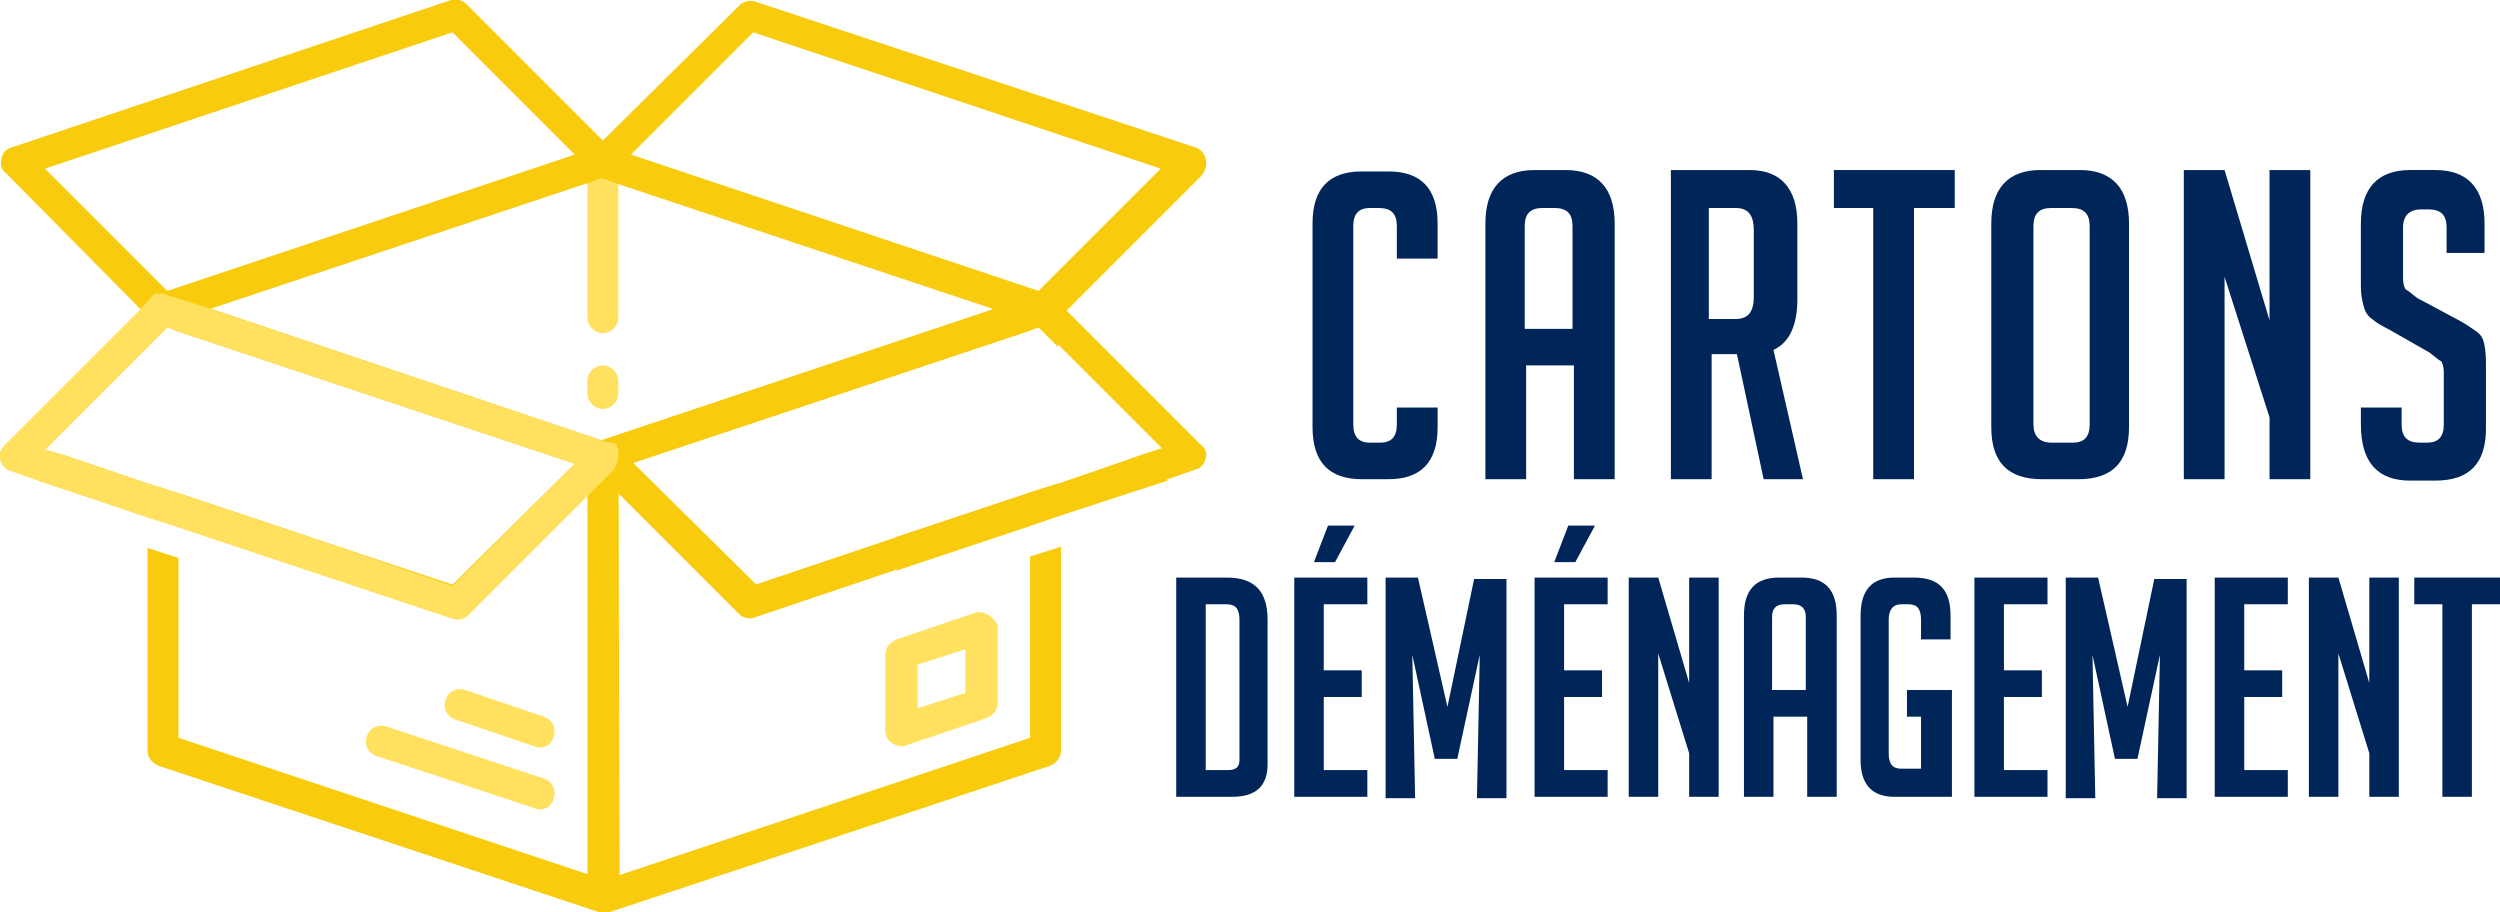
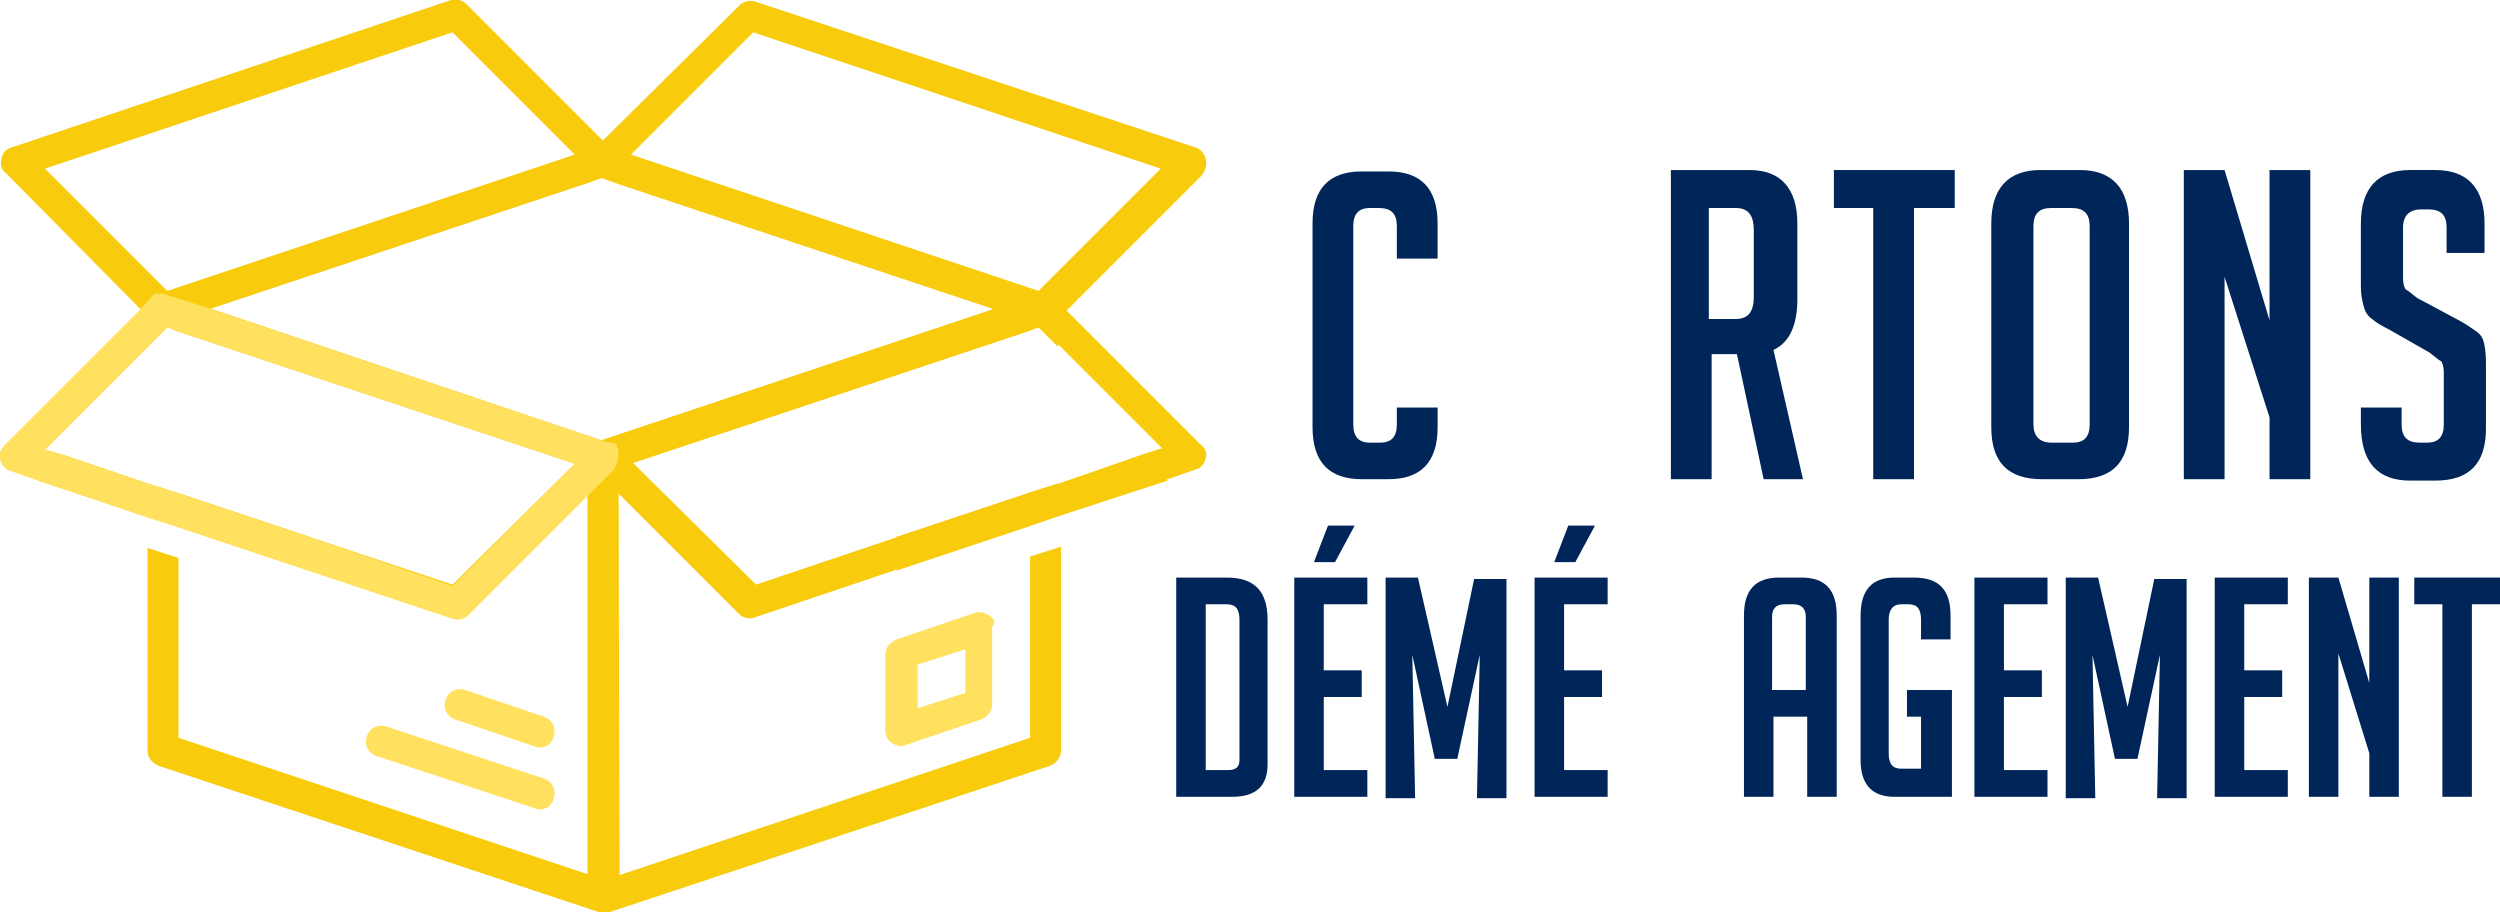
<svg xmlns="http://www.w3.org/2000/svg" version="1.1" id="Layer_1" x="0px" y="0px" width="177.9px" height="64.9px" viewBox="0 0 177.9 64.9" style="enable-background:new 0 0 177.9 64.9;" xml:space="preserve">
  <style type="text/css">
	.st0{fill:#002659;}
	.st1{fill:#FFE05F;}
	.st2{fill:#F9CB0D;}
</style>
  <g>
    <path class="st0" d="M102.3,29v1.4c0,2.5-1.2,3.7-3.5,3.7h-1.9c-2.3,0-3.5-1.2-3.5-3.7V15.9c0-2.5,1.2-3.7,3.5-3.7h1.9   c2.3,0,3.5,1.2,3.5,3.7v2.5h-2.9v-2.3c0-0.9-0.4-1.3-1.3-1.3h-0.6c-0.8,0-1.2,0.4-1.2,1.3v14.1c0,0.9,0.4,1.3,1.2,1.3h0.7   c0.8,0,1.2-0.4,1.2-1.3V29H102.3z" />
-     <path class="st0" d="M108.6,34.1h-2.9V15.9c0-2.5,1.2-3.8,3.5-3.8h2.2c2.3,0,3.5,1.3,3.5,3.8v18.2h-2.9v-8.1h-3.4V34.1z    M111.9,23.4v-7.3c0-0.9-0.4-1.3-1.3-1.3h-0.8c-0.9,0-1.3,0.4-1.3,1.3v7.3H111.9z" />
    <path class="st0" d="M118.7,12.1h5.8c2.2,0,3.4,1.3,3.4,3.8v5.4c0,1.9-0.6,3.1-1.7,3.6l2.1,9.2h-2.8l-1.9-8.9h-1.8v8.9h-2.9V12.1z    M121.6,22.7h1.9c0.9,0,1.3-0.5,1.3-1.6v-4.7c0-1.1-0.4-1.6-1.3-1.6h-1.9V22.7z" />
    <path class="st0" d="M136.2,14.8v19.3h-2.9V14.8h-2.8v-2.7h8.6v2.7H136.2z" />
    <path class="st0" d="M145.3,34.1c-2.4,0-3.6-1.2-3.6-3.7V15.9c0-2.5,1.2-3.8,3.5-3.8h2.8c2.3,0,3.5,1.3,3.5,3.8v14.5   c0,2.5-1.2,3.7-3.6,3.7H145.3z M146,31.5h1.5c0.8,0,1.2-0.4,1.2-1.3V16.1c0-0.9-0.4-1.3-1.3-1.3H146c-0.9,0-1.3,0.4-1.3,1.3v14.1   C144.7,31,145.1,31.5,146,31.5z" />
    <path class="st0" d="M161.5,22.8V12.1h2.9v22h-2.9v-4.4l-3.2-10v14.4h-2.9v-22h2.9L161.5,22.8z" />
    <path class="st0" d="M174.1,18.1v-1.9c0-0.9-0.4-1.3-1.3-1.3h-0.5c-0.8,0-1.3,0.4-1.3,1.3v3.6c0,0.4,0.1,0.7,0.2,0.8   c0.2,0.1,0.4,0.3,0.8,0.6l2.8,1.5c0.6,0.3,1,0.6,1.3,0.8c0.3,0.2,0.5,0.4,0.6,0.7c0.1,0.3,0.2,0.8,0.2,1.6v4.7   c0,2.5-1.2,3.7-3.6,3.7h-1.8c-2.3,0-3.5-1.3-3.5-4V29h2.9v1.2c0,0.9,0.4,1.3,1.3,1.3h0.5c0.8,0,1.2-0.4,1.2-1.3v-3.7   c0-0.4-0.1-0.7-0.2-0.8c-0.2-0.1-0.4-0.3-0.8-0.6l-2.8-1.6c-0.6-0.3-1.1-0.6-1.3-0.8c-0.3-0.2-0.5-0.5-0.6-0.9   c-0.1-0.4-0.2-0.8-0.2-1.4v-4.5c0-2.5,1.2-3.8,3.5-3.8h1.8c2.3,0,3.5,1.3,3.5,3.8v2.1H174.1z" />
    <path class="st0" d="M83.7,56.7V41.1h3.6c2,0,2.9,1,2.9,3v10.3c0,1.5-0.8,2.3-2.5,2.3H83.7z M85.8,54.8h1.6c0.5,0,0.8-0.2,0.8-0.7   v-10c0-0.8-0.3-1.1-0.9-1.1h-1.5V54.8z" />
    <path class="st0" d="M92.1,56.7V41.1h5.2V43h-3.1v4.7h2.7v1.9h-2.7v5.2h3.1v1.9H92.1z M95,40h-1.5l1-2.6h1.9L95,40z" />
    <path class="st0" d="M103,50.3l1.9-9.1h2.3v15.6h-2.1l0.2-10.2l-1.6,7.4h-1.6l-1.6-7.4l0.2,10.2h-2.1V41.1h2.3L103,50.3z" />
    <path class="st0" d="M109.2,56.7V41.1h5.2V43h-3.1v4.7h2.7v1.9h-2.7v5.2h3.1v1.9H109.2z M112.1,40h-1.5l1-2.6h1.9L112.1,40z" />
-     <path class="st0" d="M120.2,48.6v-7.5h2.1v15.6h-2.1v-3.1l-2.2-7.1v10.2h-2.1V41.1h2.1L120.2,48.6z" />
    <path class="st0" d="M126.2,56.7h-2.1V43.8c0-1.8,0.8-2.7,2.5-2.7h1.6c1.7,0,2.5,0.9,2.5,2.7v12.9h-2.1V51h-2.4V56.7z M128.5,49.1   v-5.2c0-0.6-0.3-0.9-0.9-0.9h-0.6c-0.6,0-0.9,0.3-0.9,0.9v5.2H128.5z" />
    <path class="st0" d="M135.7,51v-1.9h3.2v7.6h-4.1c-1.6,0-2.4-0.9-2.4-2.6V43.8c0-1.8,0.8-2.7,2.4-2.7h1.4c1.8,0,2.6,0.9,2.6,2.7   v1.7h-2.1v-1.4c0-0.8-0.3-1.1-0.9-1.1h-0.5c-0.6,0-0.9,0.4-0.9,1.1v9.5c0,0.8,0.3,1.1,0.9,1.1h1.4V51H135.7z" />
    <path class="st0" d="M140.5,56.7V41.1h5.2V43h-3.1v4.7h2.7v1.9h-2.7v5.2h3.1v1.9H140.5z" />
    <path class="st0" d="M151.4,50.3l1.9-9.1h2.3v15.6h-2.1l0.2-10.2l-1.6,7.4h-1.6l-1.6-7.4l0.2,10.2h-2.1V41.1h2.3L151.4,50.3z" />
    <path class="st0" d="M157.6,56.7V41.1h5.2V43h-3.1v4.7h2.7v1.9h-2.7v5.2h3.1v1.9H157.6z" />
    <path class="st0" d="M168.6,48.6v-7.5h2.1v15.6h-2.1v-3.1l-2.2-7.1v10.2h-2.1V41.1h2.1L168.6,48.6z" />
    <path class="st0" d="M175.9,43v13.7h-2.1V43h-2v-1.9h6.1V43H175.9z" />
  </g>
  <g>
    <g>
      <g>
-         <path class="st1" d="M43.9,11.1C43.9,11.1,43.9,11.1,43.9,11.1C43.9,11,43.9,11,43.9,11.1c-0.1-0.2-0.2-0.2-0.2-0.3     c-0.2-0.2-0.5-0.3-0.8-0.3c-0.3,0-0.6,0.1-0.8,0.3c-0.1,0.1-0.1,0.1-0.2,0.2c0,0,0,0,0,0c0,0,0,0,0,0c-0.1,0.1-0.1,0.3-0.1,0.5     v11.1c0,0.6,0.5,1.1,1.1,1.1c0.6,0,1.1-0.5,1.1-1.1V11.6C44,11.4,44,11.2,43.9,11.1z M42.9,26c-0.6,0-1.1,0.5-1.1,1.1V28     c0,0.6,0.5,1.1,1.1,1.1c0.6,0,1.1-0.5,1.1-1.1v-0.8C44,26.5,43.5,26,42.9,26z" />
-       </g>
+         </g>
      <g>
        <path class="st2" d="M75.1,21.2L75.1,21.2c-0.1-0.1-0.1-0.1-0.2-0.1c0,0,0,0-0.1,0c0,0,0,0,0,0c0,0,0,0-0.1,0c0,0-0.1,0-0.1,0     c0,0,0,0-0.1,0c0,0,0,0,0,0c0,0,0,0-0.1,0c0,0-0.1,0-0.1,0c0,0,0,0-0.1,0c0,0,0,0,0,0c0,0-0.1,0-0.1,0c-0.1,0-0.2,0-0.4,0.1     L70.7,22l-27.8,9.3l-0.4,0.1c0,0-0.1,0-0.1,0c0,0,0,0,0,0c0,0,0,0-0.1,0c0,0,0,0,0,0c0,0,0,0-0.1,0c0,0-0.1,0.1-0.1,0.1     c0,0-0.1,0.1-0.1,0.1c0,0,0,0,0,0c0,0,0,0,0,0c0,0,0,0,0,0.1c0,0.1-0.1,0.1-0.1,0.2c0,0,0,0,0,0.1c0,0,0,0,0,0c0,0,0,0,0,0     c0,0,0,0,0,0c0,0,0,0,0,0c0,0,0,0,0,0.1c0,0,0,0,0,0.1c0,0,0,0,0,0.1c0,0,0,0,0,0.1c0,0,0,0,0,0.1v31.3c0,0.4,0.2,0.7,0.5,0.9     c0.1,0.1,0.2,0.1,0.3,0.2l0,0c0,0,0,0,0.1,0c0,0,0,0,0,0c0.1,0,0.2,0,0.3,0c0.1,0,0.2,0,0.3,0c0,0,0,0,0,0c0,0,0,0,0,0     c0,0,0,0,0,0l31.3-10.4c0.5-0.2,0.8-0.6,0.8-1.1V38.9l-2.2,0.7v12.9L44,62.3v-29l0.9-0.3l28.2-9.4l0.8-0.3l1.4,1.4V22     C75.4,21.7,75.2,21.4,75.1,21.2z M73.1,35.1v2.3l2.2-0.7v-2.3L73.1,35.1z" />
      </g>
      <g>
        <path class="st2" d="M10.4,34.4v2.3l2.2,0.7v-2.3L10.4,34.4z M44,32.4C44,32.4,44,32.4,44,32.4c0-0.1,0-0.1,0-0.1c0,0,0,0,0-0.1     c0,0,0,0,0-0.1c0,0,0,0,0,0c0,0,0,0,0,0c0,0,0,0,0,0c0,0,0,0,0-0.1c0-0.1-0.1-0.1-0.1-0.2c0,0,0,0,0-0.1c0,0,0,0,0,0c0,0,0,0,0,0     c-0.1-0.1-0.2-0.2-0.3-0.2c0,0,0,0,0,0c0,0,0,0-0.1,0c0,0-0.1,0-0.1,0l-0.4-0.1L15.1,22L11.9,21c-0.1,0-0.2-0.1-0.4-0.1     c0,0-0.1,0-0.1,0c0,0,0,0,0,0c-0.1,0-0.1,0-0.1,0c0,0,0,0-0.1,0c0,0,0,0,0,0c0,0,0,0-0.1,0c-0.1,0-0.1,0-0.2,0.1c0,0,0,0,0,0     c0,0,0,0,0,0c0,0,0,0,0,0c0,0,0,0,0,0c0,0-0.1,0.1-0.1,0.1l0,0c-0.2,0.2-0.3,0.5-0.3,0.8v2.7l1.4-1.4l0.8,0.3l28.2,9.4l0.9,0.3     v29l-29.1-9.7V39.7l-2.2-0.7v14.4c0,0.5,0.3,0.9,0.8,1.1l31.3,10.4l0,0c0,0,0,0,0.1,0c0,0,0,0,0,0c0.1,0,0.2,0,0.3,0     c0.1,0,0.2,0,0.3,0c0,0,0,0,0,0c0,0,0,0,0,0c0,0,0,0,0,0c0.1,0,0.2-0.1,0.3-0.2c0.3-0.2,0.5-0.5,0.5-0.9L44,32.4     C44,32.4,44,32.4,44,32.4z" />
      </g>
      <g>
        <path class="st2" d="M43.9,11.1C43.9,11.1,43.9,11.1,43.9,11.1C43.9,11,43.9,11,43.9,11.1c-0.1-0.2-0.2-0.2-0.2-0.3L42.9,10     l-9.7-9.7c-0.3-0.3-0.7-0.4-1.1-0.3L0.8,10.5c-0.4,0.1-0.6,0.4-0.7,0.8c-0.1,0.4,0,0.8,0.3,1L10,22l0.5,0.5l0.3,0.3     c0.2,0.2,0.5,0.3,0.8,0.3c0.1,0,0.2,0,0.4-0.1l1.4-0.5l1.8-0.6l26.7-8.9l1.1-0.4l0.4-0.1c0.4-0.1,0.6-0.4,0.7-0.8     c0-0.1,0-0.2,0-0.3C44,11.4,44,11.2,43.9,11.1z M11.9,20.7L3.2,12l29-9.7l8.7,8.7L11.9,20.7z" />
      </g>
      <g>
        <path class="st2" d="M85.8,11.3c-0.1-0.4-0.4-0.7-0.7-0.8L53.7,0.1c-0.4-0.1-0.8,0-1.1,0.3L42.9,10l-0.8,0.8     c-0.1,0.1-0.1,0.1-0.2,0.2c0,0,0,0,0,0c0,0,0,0,0,0c-0.1,0.1-0.1,0.3-0.1,0.5c0,0.1,0,0.2,0,0.3c0.1,0.4,0.4,0.7,0.7,0.8l0.4,0.1     l1.1,0.4L70.7,22l1.8,0.6l1.4,0.5c0.1,0,0.2,0.1,0.4,0.1c0.3,0,0.6-0.1,0.8-0.3l0.3-0.3l10.1-10.1C85.8,12.1,85.9,11.7,85.8,11.3     z M73.9,20.7l-29-9.7l8.7-8.7l29,9.7L73.9,20.7z" />
      </g>
      <g>
        <path class="st1" d="M38.4,57.6c-0.1,0-0.2,0-0.4-0.1l-11.2-3.7c-0.6-0.2-0.9-0.8-0.7-1.4c0.2-0.6,0.8-0.9,1.4-0.7l11.2,3.7     c0.6,0.2,0.9,0.8,0.7,1.4C39.3,57.3,38.9,57.6,38.4,57.6z" />
      </g>
      <g>
        <path class="st1" d="M38.4,53.2c-0.1,0-0.2,0-0.4-0.1l-5.6-1.9c-0.6-0.2-0.9-0.8-0.7-1.4c0.2-0.6,0.8-0.9,1.4-0.7l5.6,1.9     c0.6,0.2,0.9,0.8,0.7,1.4C39.3,52.9,38.9,53.2,38.4,53.2z" />
      </g>
      <g>
-         <path class="st1" d="M70.4,43.8c-0.3-0.2-0.7-0.3-1-0.2l-5.6,1.9c-0.5,0.2-0.8,0.6-0.8,1.1V52c0,0.4,0.2,0.7,0.5,0.9     c0.2,0.1,0.4,0.2,0.7,0.2c0.1,0,0.2,0,0.4-0.1l5.6-1.9c0.5-0.2,0.8-0.6,0.8-1.1v-5.5C70.9,44.3,70.7,44,70.4,43.8z M68.7,49.3     l-3.4,1.1v-3.1l3.4-1.1V49.3z" />
+         <path class="st1" d="M70.4,43.8c-0.3-0.2-0.7-0.3-1-0.2l-5.6,1.9c-0.5,0.2-0.8,0.6-0.8,1.1V52c0,0.4,0.2,0.7,0.5,0.9     c0.2,0.1,0.4,0.2,0.7,0.2l5.6-1.9c0.5-0.2,0.8-0.6,0.8-1.1v-5.5C70.9,44.3,70.7,44,70.4,43.8z M68.7,49.3     l-3.4,1.1v-3.1l3.4-1.1V49.3z" />
      </g>
      <g>
        <g>
          <polygon class="st2" points="83.1,34.2 75.4,36.7 73.1,37.5 63.8,40.6 63.8,38.2 73.1,35.1 75.4,34.4 81.3,32.4 82.2,33.3           " />
        </g>
        <g>
          <polygon class="st2" points="22,38.2 22,40.6 12.7,37.5 10.4,36.7 2.7,34.2 3.6,33.3 4.5,32.4 10.4,34.4 12.7,35.1     " />
        </g>
      </g>
      <g>
-         <path class="st2" d="M75.4,23.1L74.2,22l-1.8,0.6L44,32.1l0,0l-1.1,0.4l0.8,0.8l0.3,0.3l9.3,9.3l10.4-3.5l9.3-3.1l2.2-0.7     l6.8-2.3l2.5-0.8L75.4,23.1z M81.3,32.4l-5.9,2l-2.2,0.7l-9.3,3.1l-10.1,3.4L45,32.9l28.2-9.4l0.8-0.3l8.7,8.7L81.3,32.4z" />
        <path class="st2" d="M85.5,31.7L75.8,22l-0.8-0.8l0,0c0,0-0.1-0.1-0.1-0.1c0,0,0,0-0.1,0c0,0,0,0,0,0c0,0,0,0-0.1,0     c0,0-0.1,0-0.1,0c0,0,0,0-0.1,0c0,0,0,0,0,0c0,0,0,0-0.1,0c0,0-0.1,0-0.1,0c0,0,0,0-0.1,0c0,0,0,0,0,0c0,0-0.1,0-0.1,0     c-0.1,0-0.2,0-0.4,0.1L70.7,22l-27.8,9.3l-0.4,0.1c0,0-0.1,0-0.1,0c0,0,0,0,0,0c0,0,0,0-0.1,0c0,0,0,0,0,0c0,0,0,0-0.1,0     c0,0-0.1,0.1-0.1,0.1c0,0-0.1,0.1-0.1,0.1c0,0,0,0,0,0c0,0,0,0,0,0c0,0,0,0,0,0.1c0,0.1-0.1,0.1-0.1,0.2c0,0,0,0,0,0.1     c0,0,0,0,0,0c0,0,0,0,0,0c0,0,0,0,0,0c0,0,0,0,0,0c0,0,0,0,0,0.1c0,0,0,0,0,0.1c0,0,0,0,0,0.1c0,0,0,0,0,0.1c0,0,0,0,0,0.1     c0,0.3,0.1,0.6,0.3,0.8l0.8,0.8l1.1,1.1l8.5,8.5c0.2,0.2,0.5,0.3,0.8,0.3c0.1,0,0.2,0,0.4-0.1l10.1-3.4l9.3-3.1l2.2-0.7l7.7-2.6     l2-0.7c0.4-0.1,0.6-0.4,0.7-0.8C85.9,32.3,85.8,31.9,85.5,31.7z M75.4,34.4l-2.2,0.7l-9.3,3.1l-10.1,3.4L45,32.9l28.2-9.4     l0.8-0.3l8.7,8.7l-1.3,0.4L75.4,34.4z" />
      </g>
      <g>
        <path class="st2" d="M41.8,32.1L41.8,32.1l-28.5-9.5L11.6,22l-0.8,0.8l-0.3,0.3l-9.3,9.3l2.5,0.8l6.8,2.3l2.2,0.7l9.3,3.1     l10.4,3.5l9.3-9.3l1.1-1.1L41.8,32.1z M32.2,41.6L22,38.2l-9.3-3.1l-2.2-0.7l-5.9-2L3.2,32l7.3-7.3l1.4-1.4l0.8,0.3l28.2,9.4     L32.2,41.6z" />
        <path class="st1" d="M44,32.4C44,32.4,44,32.4,44,32.4c0-0.1,0-0.1,0-0.1c0,0,0,0,0-0.1c0,0,0,0,0-0.1c0,0,0,0,0,0c0,0,0,0,0,0     c0,0,0,0,0,0c0,0,0,0,0-0.1c0-0.1-0.1-0.1-0.1-0.2c0,0,0,0,0-0.1c0,0,0,0,0,0c0,0,0,0,0,0c-0.1-0.1-0.2-0.2-0.3-0.2c0,0,0,0,0,0     c0,0,0,0-0.1,0c0,0-0.1,0-0.1,0l-0.4-0.1L15.1,22L11.9,21c-0.1,0-0.2-0.1-0.4-0.1c0,0-0.1,0-0.1,0c0,0,0,0,0,0     c-0.1,0-0.1,0-0.1,0c0,0,0,0-0.1,0c0,0,0,0,0,0c0,0,0,0-0.1,0c-0.1,0-0.1,0-0.2,0.1c0,0,0,0,0,0c0,0,0,0,0,0c0,0,0,0,0,0     c0,0-0.1,0.1-0.1,0.1l0,0L10,22l-9.7,9.7c-0.3,0.3-0.4,0.7-0.3,1c0.1,0.4,0.4,0.7,0.7,0.8l2,0.7l7.7,2.6l2.2,0.7l9.3,3.1L32.1,44     c0.1,0,0.2,0.1,0.4,0.1c0.3,0,0.6-0.1,0.8-0.3l8.5-8.5l1.1-1.1l0.8-0.8v0C43.9,33,44,32.8,44,32.4C44,32.4,44,32.4,44,32.4z      M22,38.2l-9.3-3.1l-2.2-0.7l-5.9-2L3.2,32l7.3-7.3l1.4-1.4l0.8,0.3l28.2,9.4l-8.7,8.7L22,38.2z" />
      </g>
    </g>
  </g>
</svg>